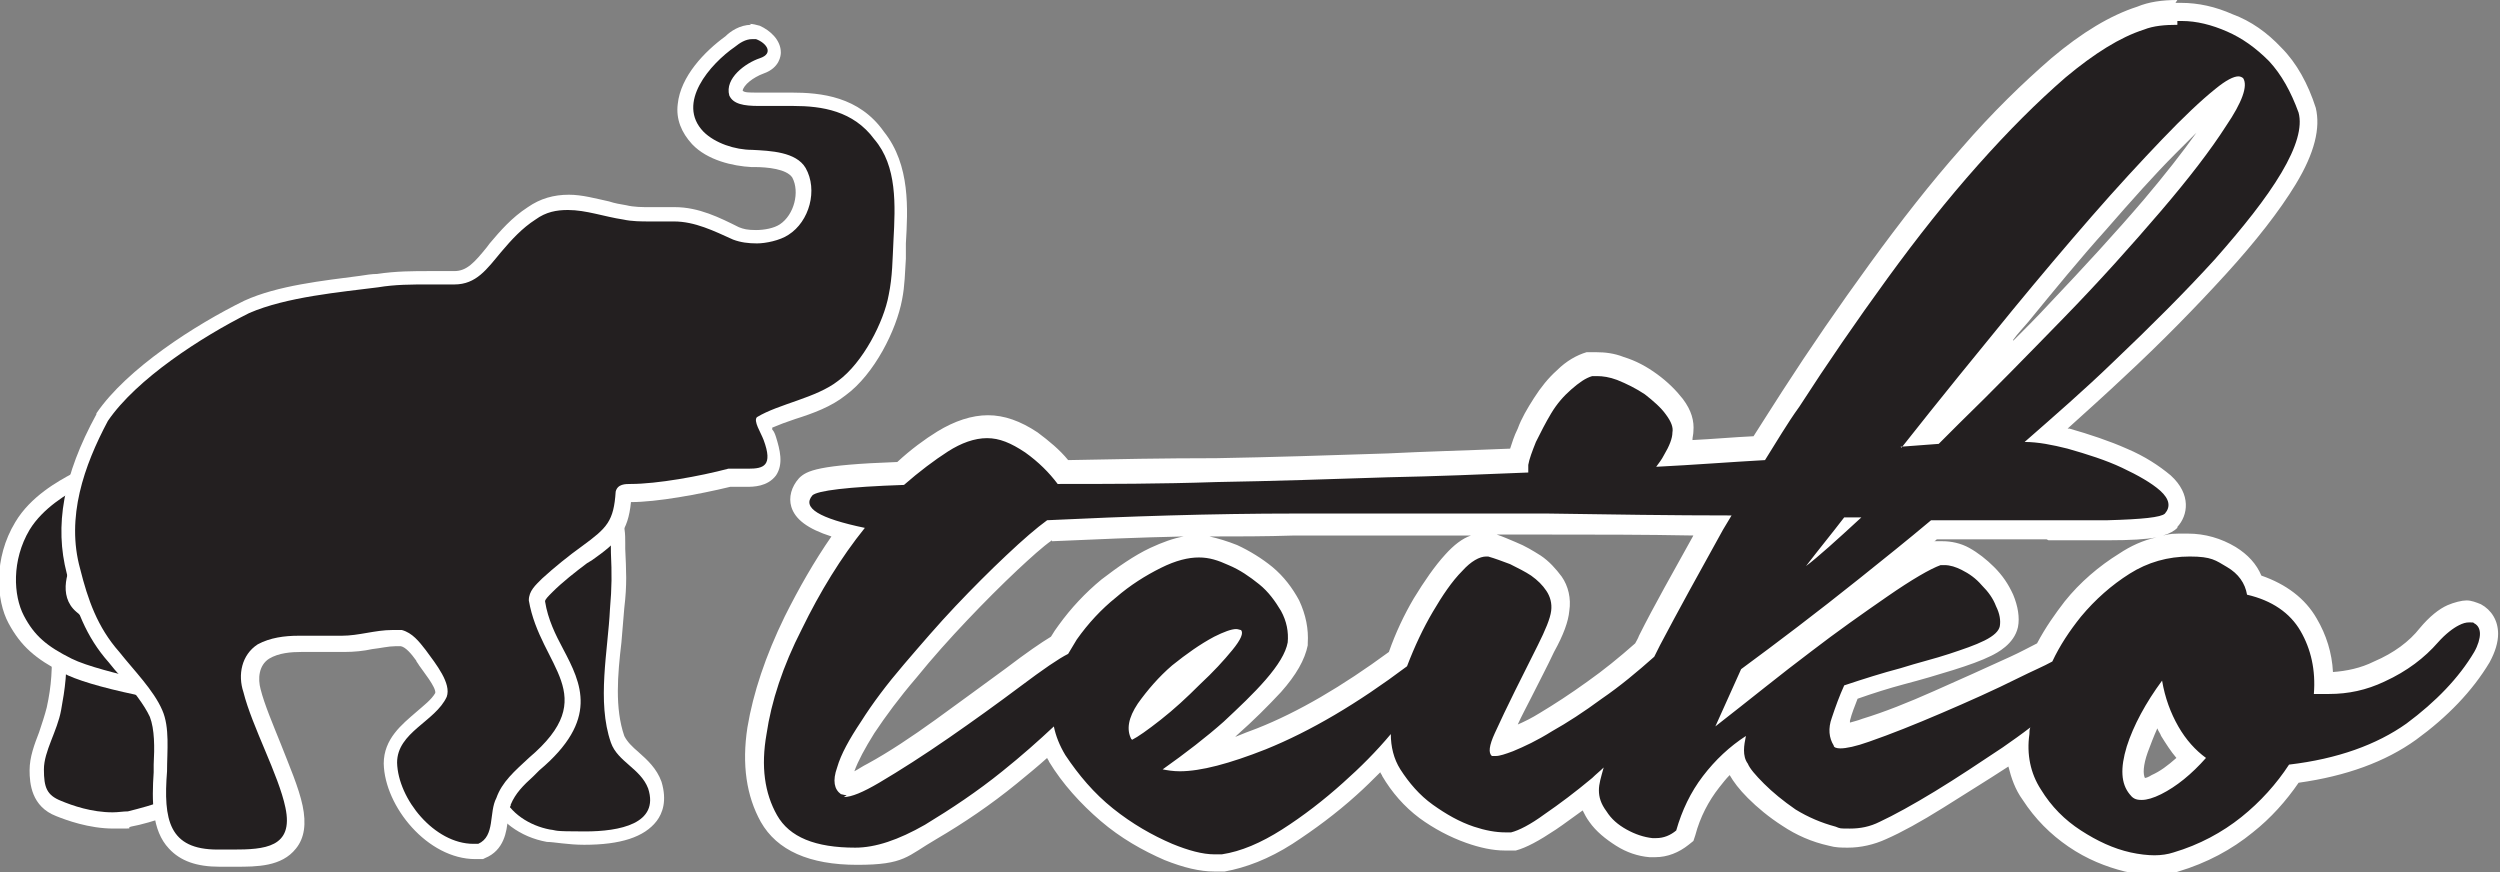
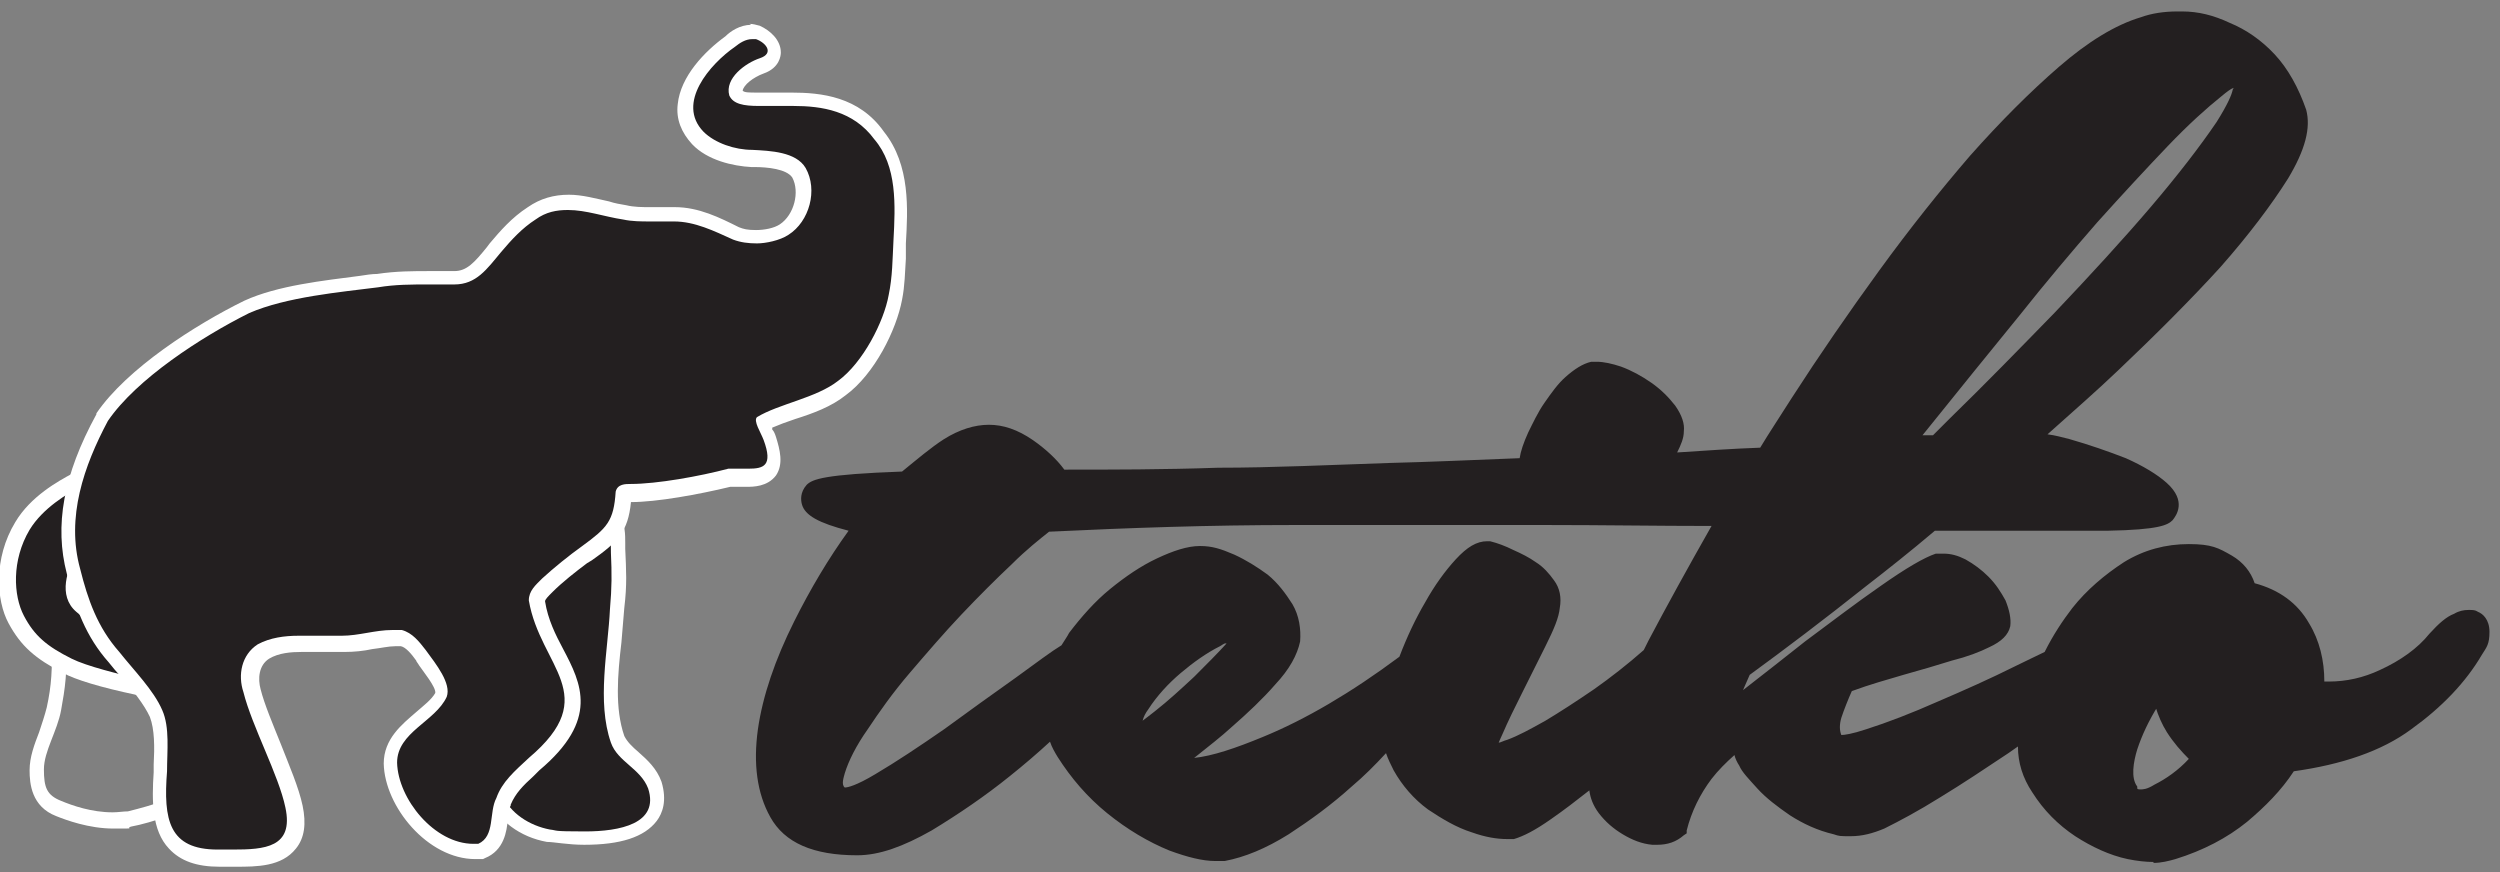
<svg xmlns="http://www.w3.org/2000/svg" viewBox="0 0 261.9 91.4" version="1.1" id="Layer_1">
  <rect x="0" y="0" width="261.9" height="91.4" fill="#808080" stroke="none" />
  <defs>
    <style>
      .st0 {
        fill: #231f20;
      }

      .st1 {
        fill: #fff;
      }
    </style>
  </defs>
  <g>
    <path d="M225.6,90.3c-.8,0-1.7-.1-2.7-.3-1.9-.4-3.8-1.3-5.5-2.4-1.8-1.2-3.3-2.7-4.5-4.6-1-1.5-1.5-3.1-1.5-4.8-.3.2-.7.5-1,.7-2.4,1.6-4.8,3.2-7.1,4.6-2.4,1.5-4.3,2.5-5.9,3.3-1.2.5-2.3.8-3.5.8s-1.2,0-1.8-.2c-1.7-.4-3.2-1.1-4.6-2-1.3-.9-2.5-1.8-3.4-2.8s-1.6-1.7-1.9-2.4c-.2-.3-.4-.7-.5-1.1-.9.8-1.7,1.6-2.4,2.5-1.2,1.6-2.1,3.4-2.6,5.4v.3c0,0-.3.2-.3.2-.8.7-1.7,1-2.8,1s-.3,0-.5,0c-1.1-.1-2.1-.5-3.1-1.1-1-.6-1.8-1.3-2.5-2.2-.6-.8-.9-1.6-1-2.4-1.4,1.1-2.7,2.1-4,3-1.7,1.2-2.9,1.8-3.9,2.1h0s0,0,0,0c-.2,0-.4,0-.7,0-1.1,0-2.3-.2-3.7-.7-1.6-.5-3.1-1.4-4.6-2.4-1.5-1.1-2.7-2.5-3.6-4.1-.3-.6-.6-1.2-.8-1.8-1.2,1.3-2.3,2.4-3.6,3.5-2.1,1.9-4.3,3.5-6.6,5-2.4,1.5-4.6,2.4-6.7,2.8-.3,0-.6,0-1,0-1.3,0-2.9-.4-4.8-1.1-2.2-.9-4.4-2.2-6.5-3.9-2.1-1.7-3.8-3.7-5.2-5.9-.3-.5-.6-1-.8-1.6-1.3,1.2-2.7,2.4-4.2,3.6-2.6,2.1-5.4,4-8.2,5.7-3,1.7-5.5,2.6-7.8,2.6-4.6,0-7.6-1.3-9.1-4-1.4-2.5-1.8-5.6-1.3-9.2.5-3.5,1.8-7.3,3.8-11.3,1.7-3.4,3.6-6.6,5.7-9.5-3.1-.8-4.6-1.6-4.9-2.8-.1-.4-.2-1.2.5-2,.6-.6,1.8-1.1,10-1.4,1.6-1.3,3-2.5,4.4-3.4,1.6-1,3.2-1.5,4.7-1.5s3,.5,4.6,1.6c1.3.9,2.5,2,3.3,3.1,5,0,10.4,0,16.1-.2,5.8,0,11.9-.3,18-.5,4.1-.1,8.5-.3,13.6-.5.1-.7.4-1.6.9-2.7.5-1,1-2.1,1.7-3.1.7-1,1.4-2,2.2-2.7.9-.8,1.8-1.4,2.7-1.6h0s0,0,0,0c.2,0,.4,0,.6,0,.7,0,1.6.2,2.5.5,1.1.4,2.2,1,3.2,1.7,1,.7,1.8,1.5,2.5,2.4.7,1,1,1.9.9,2.7,0,.7-.3,1.4-.7,2.2,3-.2,5.9-.4,8.7-.5.9-1.5,2.1-3.3,3.3-5.2,2.9-4.5,6-9,9.2-13.4,3.2-4.4,6.4-8.4,9.5-12,3.2-3.6,6.3-6.7,9.3-9.3,3-2.6,5.9-4.4,8.6-5.2,1.1-.4,2.4-.6,3.8-.6s.3,0,.5,0c1.7,0,3.3.4,5,1.2,1.7.7,3.3,1.8,4.7,3.3,1.4,1.5,2.5,3.5,3.3,5.8.5,1.9-.1,4.2-1.9,7.2-1.7,2.7-4.1,5.9-7.1,9.3-3.1,3.4-6.7,7-10.7,10.8-2.2,2.1-4.6,4.2-7.4,6.7.8.1,1.5.3,2.3.5,2.1.6,4.1,1.3,5.9,2,1.8.8,3.3,1.7,4.3,2.6,2.1,1.9,1,3.4.6,3.9-.5.5-1.4,1-6.8,1.1-1.8,0-3.9,0-6.2,0s-5,0-7.9,0h-4c-2.6,2.2-5,4.1-7.2,5.8-4.4,3.5-8.5,6.6-12.2,9.3l-.7,1.6c2.3-1.8,4.5-3.5,6.5-5.1,2.7-2,5.3-4,7.9-5.8,2.7-1.9,4.6-3,5.8-3.4h.1s.1,0,.1,0c.2,0,.4,0,.6,0,.8,0,1.5.2,2.3.6.9.5,1.7,1.1,2.4,1.8.8.8,1.3,1.6,1.8,2.5.4,1,.6,1.9.5,2.7-.2.9-.9,1.6-2.2,2.2-1,.5-2.3,1-3.9,1.4-1.6.5-3.3,1-5.1,1.5-1.7.5-3.5,1-5.4,1.7-.4.9-.8,1.9-1.1,2.8-.2.7-.2,1.3,0,1.8.3,0,1.1-.1,2.6-.6,2.2-.7,4.8-1.7,7.5-2.9,2.8-1.2,5.5-2.4,8.1-3.7,1.2-.6,2.3-1.1,3.1-1.5.9-1.8,1.9-3.3,2.9-4.6,1.5-1.9,3.4-3.5,5.4-4.8,2.1-1.3,4.4-1.9,6.8-1.9s3.1.4,4.5,1.2c1.2.7,2,1.7,2.4,2.9,2.6.7,4.5,2.1,5.7,4.2,1.1,1.8,1.6,3.9,1.6,6.1.2,0,.3,0,.5,0,1.8,0,3.6-.4,5.3-1.2,2.2-1,4-2.3,5.2-3.8,1-1.1,1.8-1.8,2.6-2.1.5-.3,1-.4,1.5-.4s.7,0,1,.2c.5.2,1.2.8,1.2,2.1s-.3,1.6-.8,2.4c-1.7,2.9-4.2,5.5-7.4,7.8-3.1,2.3-7.3,3.7-12.3,4.4-1.3,2-3,3.7-4.9,5.3-2.1,1.7-4.6,3-7.5,3.9-.7.2-1.5.4-2.3.4ZM226.1,73.9c-1,1.6-1.7,3.1-2.2,4.6-.4,1.3-.7,3,0,3.9h0c0,0,0,.2,0,.2,0,0,0,.1.3.1s.7,0,1.5-.5c1.2-.6,2.5-1.5,3.6-2.7-.8-.8-1.6-1.7-2.3-2.8-.5-.8-.9-1.7-1.2-2.7ZM109.9,55.7c-1,.8-2.4,1.9-3.9,3.4-1.7,1.6-3.5,3.4-5.3,5.3-1.8,1.9-3.6,4-5.4,6.1-1.8,2.1-3.2,4.1-4.4,5.9-1.2,1.7-2,3.3-2.4,4.6-.1.4-.4,1.2,0,1.5.3,0,1.2-.2,3.2-1.4,2.2-1.3,4.6-2.9,7.2-4.7,2.6-1.9,5.1-3.7,7.5-5.4,2.2-1.6,3.8-2.8,4.8-3.4.3-.5.6-.9.8-1.3,1.3-1.7,2.7-3.3,4.3-4.6,1.6-1.3,3.2-2.4,4.9-3.2,1.7-.8,3.2-1.3,4.5-1.3s2.2.3,3.6.9c1.3.6,2.4,1.3,3.5,2.1,1.1.9,1.9,2,2.6,3.1.7,1.2.9,2.6.8,3.9-.3,1.4-1.1,2.9-2.6,4.5-1.3,1.5-2.9,3-4.5,4.4-1.2,1.1-2.5,2.1-4,3.3,1.9-.2,4.3-1,7.2-2.2,4.4-1.8,9.2-4.6,14.3-8.4.8-2.1,1.7-4,2.7-5.7,1-1.8,2.1-3.3,3.2-4.5,1.2-1.3,2.2-1.9,3.3-1.9s.2,0,.3,0h0s0,0,0,0c.8.2,1.6.5,2.4.9.9.4,1.7.8,2.4,1.3.8.5,1.4,1.2,1.9,1.9.6.8.8,1.8.6,2.9-.1,1-.6,2.2-1.5,4-.8,1.6-1.6,3.2-2.4,4.8-.8,1.6-1.5,3-2.1,4.4-.2.4-.3.7-.4.9.2,0,.5-.2.9-.3,1.1-.4,2.4-1.1,4-2,1.5-.9,3.2-2,5.1-3.3,1.7-1.2,3.5-2.6,5.2-4.1,0,0,.4-.8.5-1,1.9-3.6,4.1-7.6,6.6-12-5.6,0-11.4-.1-17.4-.1-4.3,0-8.6,0-13,0s-8.8,0-13.3,0c-8.8,0-17.4.3-25.7.7ZM128.4,67.4c-.2,0-.4.2-.6.3-1.4.7-2.8,1.7-4.1,2.8-1.3,1.1-2.5,2.4-3.4,3.8-.3.4-.5.8-.6,1.2.4-.3.8-.6,1.3-1,1.4-1.1,2.7-2.3,4.1-3.6,1.3-1.3,2.5-2.5,3.4-3.5,0,0,0,0,0,0ZM234,9.2c-.3.1-.7.4-1.3.9-1.5,1.2-3.4,2.9-5.6,5.2-2.2,2.3-4.7,5-7.4,8-2.7,3.1-5.4,6.3-8.1,9.7-3.1,3.8-6.5,8-10.2,12.6.4,0,.7,0,1.1,0,.6-.6,1.2-1.2,1.8-1.8,3.6-3.5,7.3-7.3,11-11.1,3.7-3.9,7.1-7.6,10-11,2.9-3.4,5.2-6.4,6.9-8.9,1.2-1.9,1.6-2.9,1.7-3.4Z" class="st0" />
-     <path d="M228.1,2.2c.2,0,.3,0,.5,0,1.5,0,3.1.4,4.7,1.1,1.6.7,3,1.7,4.4,3.1,1.3,1.4,2.3,3.2,3.1,5.4.4,1.5-.2,3.6-1.8,6.3-1.6,2.7-4,5.7-7,9.1-3.1,3.4-6.6,6.9-10.7,10.8-2.9,2.8-6,5.5-9.2,8.3,1.4,0,2.9.3,4.5.7,2.1.6,4,1.2,5.7,2,1.7.8,3.1,1.6,4,2.4,1,.9,1.1,1.7.5,2.4-.4.4-2.4.6-6,.7-1.8,0-3.8,0-6.2,0s-5,0-7.9,0c-1.4,0-2.9,0-4.4,0-2.5,2.1-5,4.1-7.5,6.1-4.5,3.6-8.6,6.7-12.4,9.5l-2.7,6c3.6-2.8,6.9-5.5,10.1-7.9,2.6-2,5.3-3.9,7.9-5.7,2.6-1.8,4.5-2.9,5.6-3.3.1,0,.3,0,.4,0,.6,0,1.2.2,1.8.5.8.4,1.5.9,2.1,1.6.7.7,1.2,1.4,1.5,2.2.4.8.5,1.5.4,2.1-.1.5-.6,1-1.6,1.5-1,.5-2.2.9-3.7,1.4s-3.2.9-5.1,1.5c-1.9.5-3.8,1.1-5.9,1.8-.5,1.1-.9,2.2-1.3,3.4-.4,1.1-.3,2.1.2,2.9,0,.2.3.3.7.3.6,0,1.6-.2,3-.7,2.3-.8,4.8-1.8,7.6-3,2.8-1.2,5.5-2.4,8.1-3.7,1.4-.7,2.6-1.2,3.5-1.7.8-1.7,1.8-3.2,3-4.7,1.5-1.8,3.2-3.3,5.1-4.5,1.9-1.2,4-1.8,6.3-1.8s2.7.4,3.9,1.1c1.2.7,1.9,1.7,2.1,2.9,2.6.6,4.5,1.9,5.6,3.8,1.1,1.9,1.6,4.1,1.4,6.6.5,0,1.1,0,1.6,0,2,0,3.9-.4,5.8-1.3,2.4-1.1,4.2-2.5,5.6-4.1.8-.9,1.6-1.5,2.2-1.8.4-.2.7-.3,1.1-.3s.4,0,.5.1c.4.2.6.6.6,1.1s-.2,1.2-.6,1.9c-1.6,2.7-4,5.2-7.1,7.5-3.1,2.2-7.2,3.7-12.3,4.3-1.3,2-3,3.9-5,5.5-2,1.6-4.4,2.9-7.1,3.7-.6.2-1.3.3-2,.3s-1.6-.1-2.5-.3c-1.8-.4-3.5-1.2-5.2-2.3-1.7-1.1-3.1-2.5-4.2-4.3-1.1-1.7-1.5-3.7-1.2-5.8,0-.2,0-.5.1-.7-.9.7-1.9,1.4-2.9,2.1-2.4,1.6-4.8,3.2-7.1,4.6-2.3,1.4-4.3,2.5-5.8,3.2-1,.5-2,.7-3.1.7s-1,0-1.5-.2c-1.5-.4-2.9-1-4.2-1.8-1.3-.9-2.4-1.8-3.3-2.7s-1.5-1.6-1.7-2.1c-.3-.4-.4-.9-.4-1.4,0-.5.1-1,.2-1.5-1.7,1.1-3.2,2.5-4.5,4.2-1.3,1.7-2.2,3.6-2.8,5.7-.6.5-1.3.8-2.1.8s-.3,0-.4,0c-.9-.1-1.8-.4-2.7-.9-.9-.5-1.6-1.1-2.1-1.9-.6-.8-.8-1.5-.8-2.2s.2-1.3.5-2.4c-.4.4-.8.7-1.2,1.1-1.8,1.5-3.4,2.7-5,3.8-1.5,1.1-2.7,1.7-3.5,1.9-.2,0-.4,0-.6,0-1,0-2.1-.2-3.3-.6-1.5-.5-2.9-1.3-4.3-2.3-1.4-1-2.5-2.3-3.4-3.7-.7-1.1-1-2.4-1-3.7-1.5,1.8-3.2,3.5-5,5.1-2,1.8-4.2,3.5-6.4,4.9-2.2,1.4-4.3,2.3-6.3,2.6-.3,0-.5,0-.8,0-1.2,0-2.7-.4-4.4-1.1-2.1-.9-4.2-2.1-6.2-3.7-2-1.6-3.6-3.5-5-5.6-.6-1-1-2-1.2-3-1.6,1.5-3.4,3.1-5.4,4.7-2.6,2.1-5.3,3.9-8.1,5.6-2.8,1.6-5.2,2.4-7.3,2.4-4.2,0-6.9-1.1-8.2-3.4-1.3-2.3-1.7-5.1-1.1-8.5.5-3.4,1.7-7.1,3.7-11,1.9-3.9,4.1-7.5,6.6-10.6-4.8-1-6.6-2.1-5.5-3.4.5-.5,3.7-.9,9.6-1.1,1.6-1.4,3.2-2.6,4.6-3.5,1.4-.9,2.8-1.4,4.1-1.4s2.5.5,4,1.5c1.4,1,2.5,2.1,3.4,3.3,5.2,0,10.7,0,16.6-.2,5.9-.1,11.9-.3,18-.5,5-.1,9.9-.3,14.7-.5,0-.3,0-.6,0-.8.1-.6.4-1.4.8-2.4.5-1,1-2,1.6-3,.6-1,1.3-1.8,2.1-2.5.8-.7,1.5-1.2,2.2-1.4.2,0,.3,0,.5,0,.6,0,1.3.1,2.1.4,1,.4,2,.9,2.9,1.5.9.7,1.7,1.4,2.2,2.1.6.8.8,1.4.7,1.9,0,.6-.3,1.4-.9,2.4-.2.4-.5.8-.8,1.2,4-.2,7.8-.5,11.4-.7,1.2-1.9,2.3-3.8,3.6-5.6,2.9-4.5,6-9,9.2-13.4,3.2-4.4,6.3-8.3,9.5-11.9,3.2-3.6,6.2-6.6,9.2-9.2,3-2.5,5.7-4.2,8.2-5,1-.4,2.2-.5,3.5-.5M199.1,46.8c1.4-.1,2.7-.2,4-.3.7-.7,1.4-1.4,2.1-2.1,3.6-3.5,7.2-7.2,11-11.1,3.8-3.9,7.1-7.6,10.1-11.1,3-3.5,5.3-6.5,6.9-9,1.7-2.5,2.3-4.2,1.8-5-.1-.1-.3-.2-.5-.2-.5,0-1.3.4-2.4,1.3-1.5,1.2-3.4,3-5.6,5.3-2.2,2.3-4.7,5-7.4,8.1-2.7,3.1-5.4,6.3-8.2,9.7-3.6,4.4-7.6,9.3-11.7,14.5M88.4,83.5c.8,0,2-.5,3.7-1.5,2.2-1.3,4.7-2.9,7.3-4.7,2.6-1.8,5.1-3.6,7.5-5.4,2.4-1.8,4-2.9,5-3.4.3-.5.6-1,.9-1.5,1.2-1.7,2.6-3.2,4.1-4.4,1.5-1.3,3.1-2.3,4.7-3.1,1.6-.8,2.9-1.1,4-1.1s2,.3,3.1.8c1.2.5,2.2,1.2,3.2,2,1,.8,1.7,1.8,2.3,2.8.6,1.1.8,2.2.7,3.3-.2,1.1-1,2.4-2.3,3.9-1.3,1.5-2.8,2.9-4.4,4.4-1.8,1.6-4,3.3-6.4,5,.5.1,1.1.2,1.8.2,2.2,0,5.2-.8,9-2.3,4.7-1.9,9.6-4.8,14.8-8.7,0,0,0,0,0,0,.8-2.1,1.7-4,2.7-5.7,1-1.7,2-3.2,3.1-4.3.9-1,1.8-1.5,2.5-1.5,0,0,.1,0,.2,0,.7.2,1.5.5,2.3.8.8.4,1.6.8,2.2,1.2.7.5,1.2,1,1.6,1.6.4.6.6,1.3.5,2.1-.1.8-.6,2-1.4,3.6-.8,1.6-1.6,3.2-2.4,4.8-.8,1.6-1.5,3.1-2.1,4.4-.6,1.3-.7,2.1-.3,2.4,0,0,.2,0,.4,0,.4,0,1-.2,1.8-.5,1.2-.5,2.5-1.1,4.1-2.1,1.6-.9,3.3-2,5.2-3.4,1.9-1.3,3.7-2.8,5.5-4.4.2-.4.4-.8.6-1.2,1.9-3.6,4.1-7.6,6.6-12.1.3-.5.6-1,.9-1.5-6.2,0-12.6-.1-19.3-.2-4.3,0-8.6,0-13,0s-8.8,0-13.3,0c-9,0-17.7.3-26.1.7-1.1.8-2.5,2-4.3,3.7-1.7,1.6-3.5,3.4-5.3,5.3-1.8,1.9-3.6,4-5.4,6.1-1.8,2.1-3.3,4.1-4.5,6-1.2,1.8-2.1,3.4-2.5,4.8-.5,1.4-.3,2.3.4,2.8.1,0,.3.1.6.1M189.2,59.3c1.2-.9,3.2-2.7,5.8-5.1-.6,0-1.2,0-1.8,0-1.3,1.7-2.7,3.4-4,5.1M118.6,77.5c.6-.3,1.6-1,3-2.1,1.4-1.1,2.7-2.3,4.1-3.7,1.4-1.3,2.5-2.5,3.4-3.6.9-1.1,1.2-1.8.9-2.1-.1,0-.3-.1-.5-.1-.5,0-1.3.3-2.3.8-1.5.8-2.9,1.8-4.4,3-1.4,1.2-2.6,2.6-3.6,4-1,1.5-1.2,2.7-.7,3.7M224.4,83.8c.5,0,1.2-.2,2-.6,1.6-.8,3.2-2.1,4.7-3.8-1.1-.8-2.1-1.9-2.9-3.3-.8-1.4-1.4-3-1.7-4.8-1.7,2.3-3,4.7-3.7,6.9-.7,2.3-.6,3.9.3,5,.3.4.6.6,1.2.6M228.1,0c-1.6,0-3,.2-4.2.7-2.8.9-5.8,2.7-9,5.4-3,2.6-6.2,5.7-9.4,9.4-3.2,3.6-6.4,7.7-9.6,12.1-3.2,4.4-6.3,8.9-9.2,13.4-1.1,1.7-2.1,3.3-3,4.7-2.1.1-4.3.3-6.4.4,0-.3.1-.6.1-.9.1-1.1-.2-2.2-1.1-3.4-.7-.9-1.6-1.8-2.7-2.6-1.1-.8-2.2-1.4-3.5-1.8-1-.4-2-.5-2.8-.5s-.5,0-.8,0h-.2s-.1,0-.1,0c-1,.3-2.1.9-3.1,1.9-.9.8-1.7,1.8-2.4,2.9-.7,1.1-1.3,2.1-1.7,3.2-.4.8-.6,1.5-.8,2.1-4.8.2-8.9.3-12.8.5-6.1.2-12.2.4-18,.5-5.4,0-10.7.1-15.5.2-.9-1.1-2-2-3.2-2.9-1.8-1.2-3.5-1.8-5.2-1.8s-3.5.6-5.3,1.7c-1.3.8-2.8,1.9-4.2,3.2-8.3.3-9.5.9-10.3,1.7h0s0,0,0,0c-.8.9-1.1,2-.8,3,.4,1.3,1.7,2.3,4.2,3.1-1.8,2.6-3.4,5.4-4.9,8.4-2,4.1-3.3,8-3.9,11.6-.6,3.9-.1,7.2,1.4,9.9,1.7,3,5.1,4.5,10.1,4.5s5.2-.9,8.3-2.7c2.9-1.7,5.7-3.6,8.4-5.8,1.1-.9,2.2-1.8,3.2-2.7,0,.1.2.3.2.4,1.4,2.3,3.3,4.4,5.4,6.2,2.1,1.8,4.4,3.1,6.7,4.1,2,.8,3.7,1.2,5.2,1.2s.8,0,1.1,0c2.2-.4,4.6-1.3,7.1-2.9,2.3-1.5,4.6-3.2,6.7-5.1.9-.8,1.7-1.6,2.5-2.4,0,.1.2.3.2.4,1,1.7,2.3,3.2,3.9,4.4,1.5,1.1,3.2,2,4.9,2.6,1.4.5,2.8.8,4,.8s.5,0,.8,0h.2s.2,0,.2,0c1.1-.3,2.4-1,4.2-2.2.9-.6,1.8-1.3,2.8-2,.2.4.4.8.7,1.2.7,1,1.7,1.8,2.8,2.5,1.1.7,2.3,1.1,3.5,1.2.2,0,.4,0,.6,0,1.3,0,2.5-.5,3.5-1.3l.5-.4.2-.6c.5-1.9,1.4-3.6,2.5-5,.4-.5.7-.9,1.1-1.3.4.7,1,1.5,1.9,2.4,1,1,2.2,2,3.6,2.9,1.5,1,3.1,1.7,4.9,2.1.7.2,1.3.2,2,.2,1.3,0,2.7-.3,4-.9,1.6-.7,3.6-1.8,6-3.3,2.2-1.4,4.5-2.8,6.8-4.3.3,1.2.7,2.4,1.5,3.5,1.3,2,2.9,3.6,4.8,4.9,1.9,1.3,3.9,2.1,5.9,2.6,1,.2,2,.4,2.9.4s1.9-.1,2.7-.4c3-.9,5.6-2.3,7.8-4.1,1.9-1.5,3.5-3.3,4.8-5.2,5-.7,9.1-2.2,12.3-4.5,3.3-2.4,5.9-5.1,7.7-8.1.6-1.1.9-2.1.9-3,0-1.4-.7-2.5-1.8-3.1-.5-.2-1-.4-1.5-.4s-1.3.2-2,.5c-.9.4-1.9,1.2-2.9,2.4h0s0,0,0,0c-1.1,1.4-2.7,2.6-4.8,3.5-1.4.7-2.9,1-4.3,1.1-.1-2-.7-3.9-1.7-5.6-1.2-2.1-3.2-3.6-5.8-4.5-.5-1.2-1.4-2.2-2.7-3-1.5-.9-3.2-1.4-5-1.4s-1.7,0-2.6.2c.7-.2,1.2-.5,1.5-.8h0c0,0,0-.1,0-.1,1.1-1.2,1.5-3.4-.7-5.4-1.2-1-2.7-2-4.6-2.8-1.8-.8-3.9-1.5-6-2.1,0,0-.1,0-.2,0,2.1-1.9,4-3.6,5.8-5.3,4.1-3.8,7.7-7.5,10.8-10.9,3.1-3.4,5.6-6.6,7.3-9.4,2-3.3,2.6-5.9,2.1-8h0s0,0,0,0c-.8-2.5-2-4.7-3.6-6.3-1.5-1.6-3.2-2.8-5.1-3.5-1.8-.8-3.6-1.2-5.4-1.2-.2,0-.4,0-.6,0h0ZM210.9,35.6c.5-.7,1.1-1.3,1.6-1.9,2.7-3.3,5.4-6.6,8.1-9.6,2.7-3.1,5.1-5.8,7.3-8,.8-.8,1.5-1.5,2.2-2.2-1.5,2.1-3.3,4.4-5.5,7-2.9,3.4-6.3,7.1-10,11-1.2,1.3-2.5,2.6-3.7,3.8h0ZM126.6,56.2c3,0,6,0,9-.1,4.5,0,8.9,0,13.3,0s3.5,0,5.2,0c-.9.3-1.8,1-2.7,2-1.1,1.2-2.2,2.8-3.3,4.6-1,1.7-1.9,3.6-2.6,5.6-4.9,3.6-9.5,6.3-13.8,8-.8.3-1.6.6-2.3.9,0,0,.1-.1.2-.2,1.7-1.5,3.2-3,4.6-4.5,1.6-1.8,2.5-3.4,2.8-4.9h0c0,0,0-.2,0-.2.1-1.5-.2-3-.9-4.5-.7-1.3-1.6-2.5-2.8-3.5-1.1-.9-2.4-1.7-3.7-2.3-1-.4-2-.7-2.9-.9h0ZM159,75.9c.4-.9.9-1.8,1.4-2.8.9-1.8,1.7-3.3,2.4-4.8,1-1.8,1.5-3.2,1.6-4.3.2-1.3-.1-2.6-.8-3.6-.6-.8-1.3-1.6-2.2-2.2-.8-.5-1.6-1-2.6-1.4-.7-.3-1.4-.6-2-.8,1.7,0,3.4,0,5,0,5.3,0,10.5,0,15.6.1-2.1,3.8-4.1,7.3-5.7,10.5-.1.3-.3.6-.4.8h0c-1.7,1.5-3.3,2.8-5,4-1.8,1.3-3.5,2.4-5,3.3-.8.5-1.6.9-2.3,1.2h0ZM214.6,56.6c2.4,0,4.5,0,6.2,0,2.4,0,4-.1,5.1-.3-1.4.3-2.7.9-3.9,1.7-2.1,1.3-4.1,3-5.7,5-1,1.3-2,2.7-2.9,4.4-.8.4-1.7.9-2.8,1.4-2.6,1.2-5.3,2.4-8,3.6-2.7,1.2-5.2,2.2-7.5,2.9-.5.2-1,.3-1.3.4,0,0,0-.1,0-.2.2-.8.5-1.5.8-2.3,1.7-.6,3.3-1.1,4.8-1.5,1.9-.5,3.6-1,5.2-1.5,1.6-.5,3-1,4-1.5.6-.3,2.4-1.2,2.8-3h0s0,0,0,0c.2-1,0-2.2-.5-3.4-.5-1.1-1.1-2-2-2.9-.8-.8-1.7-1.5-2.6-2-.9-.5-1.9-.7-2.8-.7-.2,0-.5,0-.7,0h-.2c.1,0,.2-.1.3-.2,1.2,0,2.4,0,3.6,0,2.9,0,5.6,0,7.9,0h0ZM110.2,56.7c4.5-.2,9.1-.4,13.8-.5-1.1.2-2.2.6-3.5,1.2-1.7.8-3.4,2-5.1,3.3-1.7,1.4-3.2,3-4.5,4.8-.3.4-.5.7-.8,1.2-1,.6-2.6,1.7-4.7,3.3-2.3,1.7-4.8,3.5-7.4,5.4-2.5,1.8-4.9,3.4-7.1,4.6-.6.3-1,.6-1.4.8.4-1.1,1.1-2.4,2.1-4,1.2-1.8,2.6-3.7,4.4-5.8,1.7-2.1,3.5-4.1,5.3-6,1.8-1.9,3.6-3.7,5.3-5.3,1.4-1.3,2.6-2.4,3.6-3.1h0ZM224.7,81.5c-.2-.4-.2-1.3.3-2.7.3-.8.6-1.6,1-2.5.1.3.3.5.4.8.5.8,1,1.6,1.6,2.3-.9.8-1.7,1.4-2.6,1.8-.3.2-.6.3-.7.3h0Z" class="st1" />
  </g>
  <g>
    <g>
-       <path d="M11.8,85.9c-2.2,0-4.1-.6-5.7-1.3-1.9-.8-2.3-2-2.3-4.1s.5-2.5,1-3.7c.3-.9.7-1.8.9-2.7.4-2.4.6-4.1.5-7.2-.1-3.4,1.3-7.5,1.3-7.7l.9-2.6.7,2.6c.8,3.3,1.8,6,4,8.4.4.5.8,1,1.3,1.5,1.3,1.6,2.7,3.2,3.4,4.8.8,1.7.7,4,.6,6v.8c-.1,1.2-.1,2.1-.1,2.9v.6s-.5.2-.5.2c-1.7.6-3,1-4.1,1.2-.5,0-1.1.1-1.7.1h0Z" class="st0" />
      <path d="M8.3,59.6c.8,3.3,1.8,6.1,4.1,8.7,1.5,1.9,3.6,4.1,4.5,6.1.8,1.8.6,4.3.5,6.4,0,1.1-.1,2.1,0,3-1.3.5-2.8.9-4,1.2-.5,0-1,.1-1.6.1-2.2,0-4.2-.7-5.4-1.2-1.5-.6-1.8-1.4-1.8-3.3s1.4-4,1.8-6.2c.4-2.2.7-4.1.5-7.3-.1-3.3,1.3-7.4,1.3-7.4M8.5,54l-1.7,5.1c0,.2-1.5,4.5-1.4,8,.1,3,0,4.7-.5,7-.2.8-.5,1.7-.8,2.6-.5,1.3-1,2.6-1,4s.2,3.8,2.8,4.8c1,.4,3.4,1.3,6,1.3s1.2,0,1.8-.2c1.1-.2,2.5-.6,4.2-1.2l1.1-.4v-1.2c0-.8,0-1.7,0-2.8h0s0,0,0,0c0-.3,0-.5,0-.8,0-2.1.2-4.4-.7-6.3-.8-1.7-2.1-3.4-3.5-5-.4-.5-.8-1-1.2-1.5h0s0,0,0,0c-2-2.3-3-4.8-3.8-8.1l-1.3-5.2h0Z" class="st1" />
    </g>
    <g>
      <path d="M14.6,72c-2.6-.6-5.9-1.5-7.5-2.3-2.7-1.4-4.1-2.6-5.3-4.8-1.2-2.2-1.5-6.2.7-9.8,1.5-2.5,4.2-4.1,5.6-4.8l1.5-.8-.4,1.7c-.6,2.4-.8,4.7-.4,6.8v.3c0,0-.1.3-.1.3,0,.1-2.1,3.3-.2,5,1,.9,1.8,1.4,2.6,1.7h.2c0,.1.1.3.1.3.5.8,1,1.5,1.6,2.2.4.5.8,1,1.3,1.5.4.4.8.9,1.1,1.4l1.4,1.8-2.2-.5Z" class="st0" />
      <path d="M8.4,51h0M8.4,51c-.6,2.3-.8,4.7-.4,7.1-.9,1.4-2,4.3,0,6,.9.8,1.8,1.4,2.8,1.9.5.8,1,1.6,1.7,2.3.7.9,1.6,1.9,2.4,2.9-2.5-.6-5.8-1.4-7.4-2.2-2.6-1.3-3.9-2.4-5-4.5-1.1-2.1-1.3-5.8.6-9,1.4-2.3,4-3.8,5.3-4.5M10.7,48.1l-3.1,1.5c-1.5.8-4.4,2.4-6,5.1-2.3,3.8-2,8.2-.7,10.6,1.3,2.4,2.8,3.7,5.7,5.2,1.3.7,3.9,1.5,7.7,2.3l4.5,1-2.9-3.6c-.4-.5-.8-.9-1.1-1.4-.4-.5-.8-1-1.2-1.5h0s0,0,0,0c-.6-.7-1.1-1.3-1.5-2.1l-.3-.5-.5-.2c-.8-.3-1.5-.8-2.4-1.6-1.4-1.2.3-3.9.4-3.9l.3-.5v-.6c-.4-2-.3-4.2.3-6.5l.9-3.3h0ZM8.4,49.4h0,0ZM8.4,52.6h0,0Z" class="st1" />
    </g>
    <g>
      <path d="M61.5,88c-1.6,0-3.1-.2-3.8-.3-2.5-.4-4.7-2-5.7-4.2-.1-.3-.2-.6-.3-.9v-.3c0,0,.1-.3.1-.3.6-.9,1.4-1.7,2.2-2.5l.6-.6c4.9-4.2,3.8-6.5,2-9.9-.6-1.3-1.4-2.7-1.8-4.4h0c0,0,0-1,0-1,0-.8,0-1.5.3-2.2h0c0-.1,0-.2,0-.2.3-.4.6-.7,1-1,1.2-1.1,2.6-2.1,3.9-3.1l.5-.4c1.3-.9,2-1.5,2.5-2.1l.5-.7.7.5h0c0,0,0,.1,0,.1h0c.4.8.5,1.8.5,2.6,0,.2,0,.5,0,.7.1,2.2.1,3.7-.1,6.1,0,1.1-.2,2.3-.3,3.5-.3,3.5-.7,7.1.4,10.1.3.8,1,1.4,1.7,2,.8.7,1.7,1.5,2.2,2.7.4,1.4.3,2.5-.4,3.4-1.1,1.4-3.4,2.2-6.9,2.2h0Z" class="st0" />
      <path d="M63.6,55s0,0,0,0h0c.4.8.4,2,.4,2.9.1,2.2.1,3.6-.1,5.9-.2,4.3-1.4,9.7.1,14,.7,2,3.1,2.7,3.9,4.8,1.2,3.7-3,4.5-6.6,4.5s-2.8-.1-3.7-.2c-2.1-.4-4.2-1.7-5-3.7-.1-.2-.2-.5-.2-.7.7-1.1,1.7-1.9,2.8-3,7.3-6.2,2.1-9.1.4-15.1,0-.3,0-.6,0-.9,0-.7,0-1.3.2-1.9.3-.3.6-.6.9-1,1.2-1.1,2.9-2.4,4.2-3.4,1.3-.9,2.1-1.5,2.6-2.3M63.3,52.7l-1,1.4c-.4.5-1,1.1-2.3,1.9h0s0,0,0,0l-.5.4c-1.3,1-2.7,2.1-3.9,3.1h0c-.4.4-.7.8-1.1,1.2l-.2.2v.2c-.4.8-.5,1.7-.4,2.5,0,.3,0,.6,0,.9h0c0,.1,0,.3,0,.3.5,1.7,1.2,3.2,1.9,4.5,1.8,3.5,2.6,5.2-1.8,8.9h0s0,0,0,0c-.2.2-.4.4-.6.6-.9.8-1.7,1.6-2.4,2.6l-.4.5v.6c.2.4.3.7.5,1.1,1.1,2.4,3.4,4.1,6.2,4.6h0s0,0,0,0c.7,0,2.2.3,3.9.3,3.8,0,6.3-.8,7.6-2.5.6-.8,1.1-2.1.5-4.1h0s0,0,0,0c-.5-1.4-1.5-2.3-2.4-3.1-.7-.6-1.2-1.1-1.5-1.7-1-2.9-.7-6.4-.3-9.8.1-1.2.2-2.4.3-3.6.3-2.5.2-3.9.1-6.2h0s0,0,0,0c0-.2,0-.4,0-.6,0-.9,0-2-.6-2.9h0c0-.1,0-.2,0-.2h0c0,0,0,0,0,0h0s-.1-.2-.1-.2h-.1c0,0-1.3-1.1-1.3-1.1h0Z" class="st1" />
    </g>
    <g>
      <path d="M22.7,89.9c-2.2,0-3.7-.5-4.7-1.6-1.6-1.7-1.6-4.6-1.4-7.5v-.8c0-1.8.2-3.9-.4-5.3-.6-1.4-1.9-2.9-3.1-4.4-.4-.5-.9-1-1.3-1.5-2.3-2.6-3.4-5.5-4.3-9-1.3-4.7-.4-9.9,3-16.1,3.1-4.7,10.1-9.2,15.2-11.6,3.4-1.5,8.1-2,11.9-2.5.6,0,1.3-.2,1.8-.2,2-.3,3.8-.3,5.4-.3s1.3,0,1.9,0h.8c1.7,0,2.7-1.2,4-2.8l.3-.4c1-1.2,2.2-2.6,3.8-3.6,1.1-.8,2.4-1.2,3.9-1.2s2.7.3,4,.6c.6.1,1.2.3,1.9.4.9.1,1.8.2,2.6.2h1.5c.4,0,.7,0,1.1,0h0c2.3,0,4.5,1,6.4,1.9h.1c.6.3,1.3.4,2.1.4s2.1-.3,2.9-.7c1.8-1.2,2.6-4.1,1.5-5.9-.7-1.2-2.9-1.4-4.6-1.4h-.3c-1.8,0-4.2-.7-5.6-2.2-1-1-1.4-2.2-1.3-3.6.3-2.6,2.6-5.1,4.7-6.5.6-.5,1.3-1,2.2-1s.5,0,.8.1c.9.3,1.7,1.1,1.7,2,0,.4-.2,1.1-1.3,1.5-1.3.5-3,1.8-2.7,3,.1.3.9.5,2.3.5s1,0,1.6,0c.6,0,1.3,0,2,0,3,0,6.7.4,9.1,3.8,2.6,3.1,2.3,7.5,2.1,11.1,0,.5,0,1.1,0,1.6,0,1.4-.1,2.8-.4,4.1-.6,3-2.9,7.5-5.6,9.5-1.4,1.1-3.3,1.7-5.1,2.4-1.2.4-2.3.8-3.2,1.3,0,.3.3.7.4.9.1.3.2.5.3.7.6,1.6.6,2.6.1,3.2-.5.8-1.5.8-2.4.8s-1,0-1.3,0-.4,0-.7,0c-3.3.8-7.7,1.6-10.3,1.6h-.3c-.2,0-.5,0-.6,0-.2,3.4-1.1,4.3-3.8,6.2l-.4.3c-1.2,1-2.7,2-3.7,3-.7.7-1.1,1.1-1.1,1.6.4,2.1,1.2,3.7,2,5.4,1.8,3.5,3.5,6.9-2.4,11.8-.2.2-.4.4-.6.6-1.2,1.1-2.1,2-2.6,3.3-.2.5-.3,1.1-.4,1.7-.2,1.3-.4,2.9-2,3.5h-.1s-.1,0-.1,0c-.2,0-.3,0-.5,0h0c-4.6,0-8.6-5.1-8.8-9.2,0-2.3,1.7-3.7,3.1-4.9.9-.8,1.8-1.5,2.2-2.4.3-.8-.9-2.4-1.8-3.6l-.4-.5c-.6-.8-1.2-1.6-2.1-1.8h0c-.2,0-.5,0-.7,0-.8,0-1.7.1-2.6.3-.9.1-1.8.3-2.8.3s-.3,0-.4,0c-.4,0-.8,0-1.2,0s-1,0-1.4,0c-.5,0-1,0-1.4,0-1.3,0-2.7,0-3.9.8-1.5,1-1.6,2.8-1.2,4.1.4,1.7,1.3,3.8,2.1,5.8.9,2.2,1.9,4.5,2.3,6.3.4,1.7.2,2.9-.5,3.8-1.2,1.5-3.7,1.6-5.7,1.6-.5,0-1.1,0-1.6,0Z" class="st0" />
      <path d="M78.7,4.1c.2,0,.3,0,.5,0,1.1.4,1.9,1.5.4,2-1.5.5-3.7,2.1-3.2,3.9.4.9,1.5,1.1,3.1,1.1s2.3,0,3.6,0c3,0,6.3.5,8.5,3.5,2.4,2.8,2.2,6.9,2,10.6-.1,1.9-.1,3.8-.5,5.7-.5,2.8-2.7,7.1-5.3,9-2.3,1.8-6.2,2.4-8.5,3.8-.4.4.4,1.6.7,2.4,1,2.7,0,3-1.6,3s-.8,0-1.3,0-.5,0-.8,0c-3,.8-7.5,1.6-10.2,1.6s0,0,0,0c-.6,0-1.4,0-1.6.8-.2,3.1-.9,3.8-3.5,5.7-1.4,1-3,2.3-4.2,3.4-.7.7-1.4,1.3-1.4,2.3,1.2,7,7.8,9.9,0,16.5-1.5,1.4-2.8,2.5-3.4,4.2-.8,1.5-.1,4-1.9,4.8-.2,0-.3,0-.5,0-4.1,0-7.9-4.7-8-8.5,0-3.2,4-4.3,5.2-6.9.5-1.4-1.1-3.4-2.2-4.9-.7-.9-1.4-1.8-2.5-2.1h-.1c-.3,0-.6,0-.9,0-1.8,0-3.5.6-5.3.6s-.3,0-.4,0c-.4,0-.8,0-1.2,0-.9,0-1.9,0-2.9,0-1.5,0-3,.2-4.3.9-1.7,1.1-2.1,3.2-1.5,5,.9,3.6,3.7,8.7,4.4,12.1.9,4.2-2.2,4.4-5.5,4.4-.6,0-1.1,0-1.6,0-5.1,0-5.7-3.1-5.3-8.2,0-2.1.3-4.6-.5-6.4-.9-2.1-3-4.2-4.5-6.1-2.3-2.6-3.3-5.5-4.1-8.7-1.5-5.4.4-10.8,2.9-15.5,3-4.4,9.8-8.8,14.8-11.3,3.9-1.7,9.6-2.2,13.5-2.7,1.8-.3,3.5-.3,5.3-.3s1.7,0,2.7,0c2.3,0,3.4-1.6,4.9-3.4,1.1-1.3,2.2-2.5,3.6-3.4,1.1-.8,2.2-1,3.4-1,1.9,0,3.8.7,5.8,1,.9.2,1.9.2,2.8.2s1,0,1.5,0,.7,0,1,0c0,0,0,0,0,0,2.2,0,4.2,1,6.2,1.9.8.3,1.6.4,2.5.4s2.4-.3,3.3-.9c2.2-1.4,3.1-4.7,1.8-7-1-1.7-3.7-1.8-5.6-1.9-1.8,0-3.9-.7-5.1-1.9-2.9-3,.7-7.1,3.3-8.9.5-.4,1.1-.8,1.8-.8M78.7,2.6h0c-1.2,0-2.2.7-2.7,1.2-2.2,1.6-4.7,4.2-5,7.1-.2,1.6.4,3,1.5,4.2,1.6,1.7,4.3,2.3,6.2,2.4h.3c1.4,0,3.4.2,4,1.1.8,1.5.2,3.9-1.3,4.9-.6.4-1.6.6-2.5.6s-1.3-.1-1.8-.3h0c-2-1-4.2-2.1-6.7-2.1-.3,0-.7,0-1.1,0s-.5,0-.8,0c-.2,0-.5,0-.7,0-.8,0-1.7,0-2.5-.2-.6-.1-1.2-.2-1.8-.4-1.4-.3-2.8-.7-4.2-.7-1.6,0-3,.4-4.3,1.3-1.7,1.1-2.9,2.5-4,3.8l-.3.4c-1.3,1.6-2.1,2.5-3.4,2.5h-.7c-.7,0-1.3,0-1.9,0-1.7,0-3.5,0-5.5.3-.5,0-1.2.1-1.8.2-3.8.5-8.6,1-12.1,2.6h0s0,0,0,0c-5.1,2.5-12.3,7.1-15.5,11.8h0c0,0,0,.1,0,.1-3.5,6.4-4.4,11.7-3.1,16.7.9,3.6,2,6.6,4.4,9.3.4.5.8,1,1.3,1.5,1.2,1.4,2.4,2.9,3,4.2.5,1.3.5,3.2.4,5,0,.3,0,.5,0,.8-.2,3-.2,6.1,1.6,8,1.2,1.3,2.9,1.9,5.3,1.9s1.1,0,1.7,0c2.2,0,4.8,0,6.3-1.9.9-1.1,1.1-2.6.7-4.5-.4-1.9-1.4-4.2-2.3-6.5-.8-2-1.7-4.1-2.1-5.7h0s0,0,0,0c-.3-1.1-.2-2.5.9-3.2,1-.6,2.3-.7,3.4-.7s.9,0,1.4,0c.5,0,1,0,1.5,0s.8,0,1.2,0c.1,0,.3,0,.4,0,1,0,2-.1,2.9-.3.9-.1,1.7-.3,2.4-.3.2,0,.4,0,.6,0h0c.5.1,1.1.8,1.6,1.5,0,.1.2.3.3.5.4.6,1.8,2.3,1.7,2.9-.4.7-1.2,1.3-2,2-1.5,1.3-3.4,2.8-3.4,5.4h0s0,0,0,0c.1,4.5,4.6,10,9.6,10s.4,0,.6,0h.2s.2-.1.2-.1c2-.8,2.3-2.8,2.4-4.1,0-.5.1-1.1.3-1.4h0c0,0,0-.1,0-.1.5-1.2,1.3-2,2.4-3,.2-.2.4-.4.6-.6,6.3-5.3,4.4-9.1,2.5-12.7-.8-1.5-1.6-3.1-1.9-5,0-.2.3-.5.8-1h0c1-1,2.4-2.1,3.6-3l.5-.3c2.7-1.9,3.8-3,4.1-6.1,0,0,0,0,0,0,2.7,0,7.1-.8,10.4-1.6.2,0,.4,0,.5,0s.4,0,.6,0c.2,0,.4,0,.6,0,.7,0,2.2,0,3.1-1.2.8-1.2.4-2.7,0-4-.1-.3-.2-.6-.4-.8,0,0,0-.1,0-.2.7-.3,1.5-.6,2.4-.9,1.9-.6,3.8-1.3,5.3-2.5,3-2.2,5.3-6.8,5.9-10,.3-1.5.3-2.9.4-4.3,0-.5,0-1,0-1.6.2-3.5.5-8.2-2.3-11.7-2.6-3.7-6.6-4.1-9.7-4.1-.7,0-1.4,0-2,0-.5,0-1.1,0-1.5,0-1,0-1.4,0-1.6-.2.1-.6,1.1-1.4,2.2-1.8,1.7-.6,1.8-1.9,1.8-2.2,0-1.3-1.1-2.3-2.2-2.8-.4-.1-.7-.2-1.1-.2h0Z" class="st1" />
    </g>
  </g>
</svg>